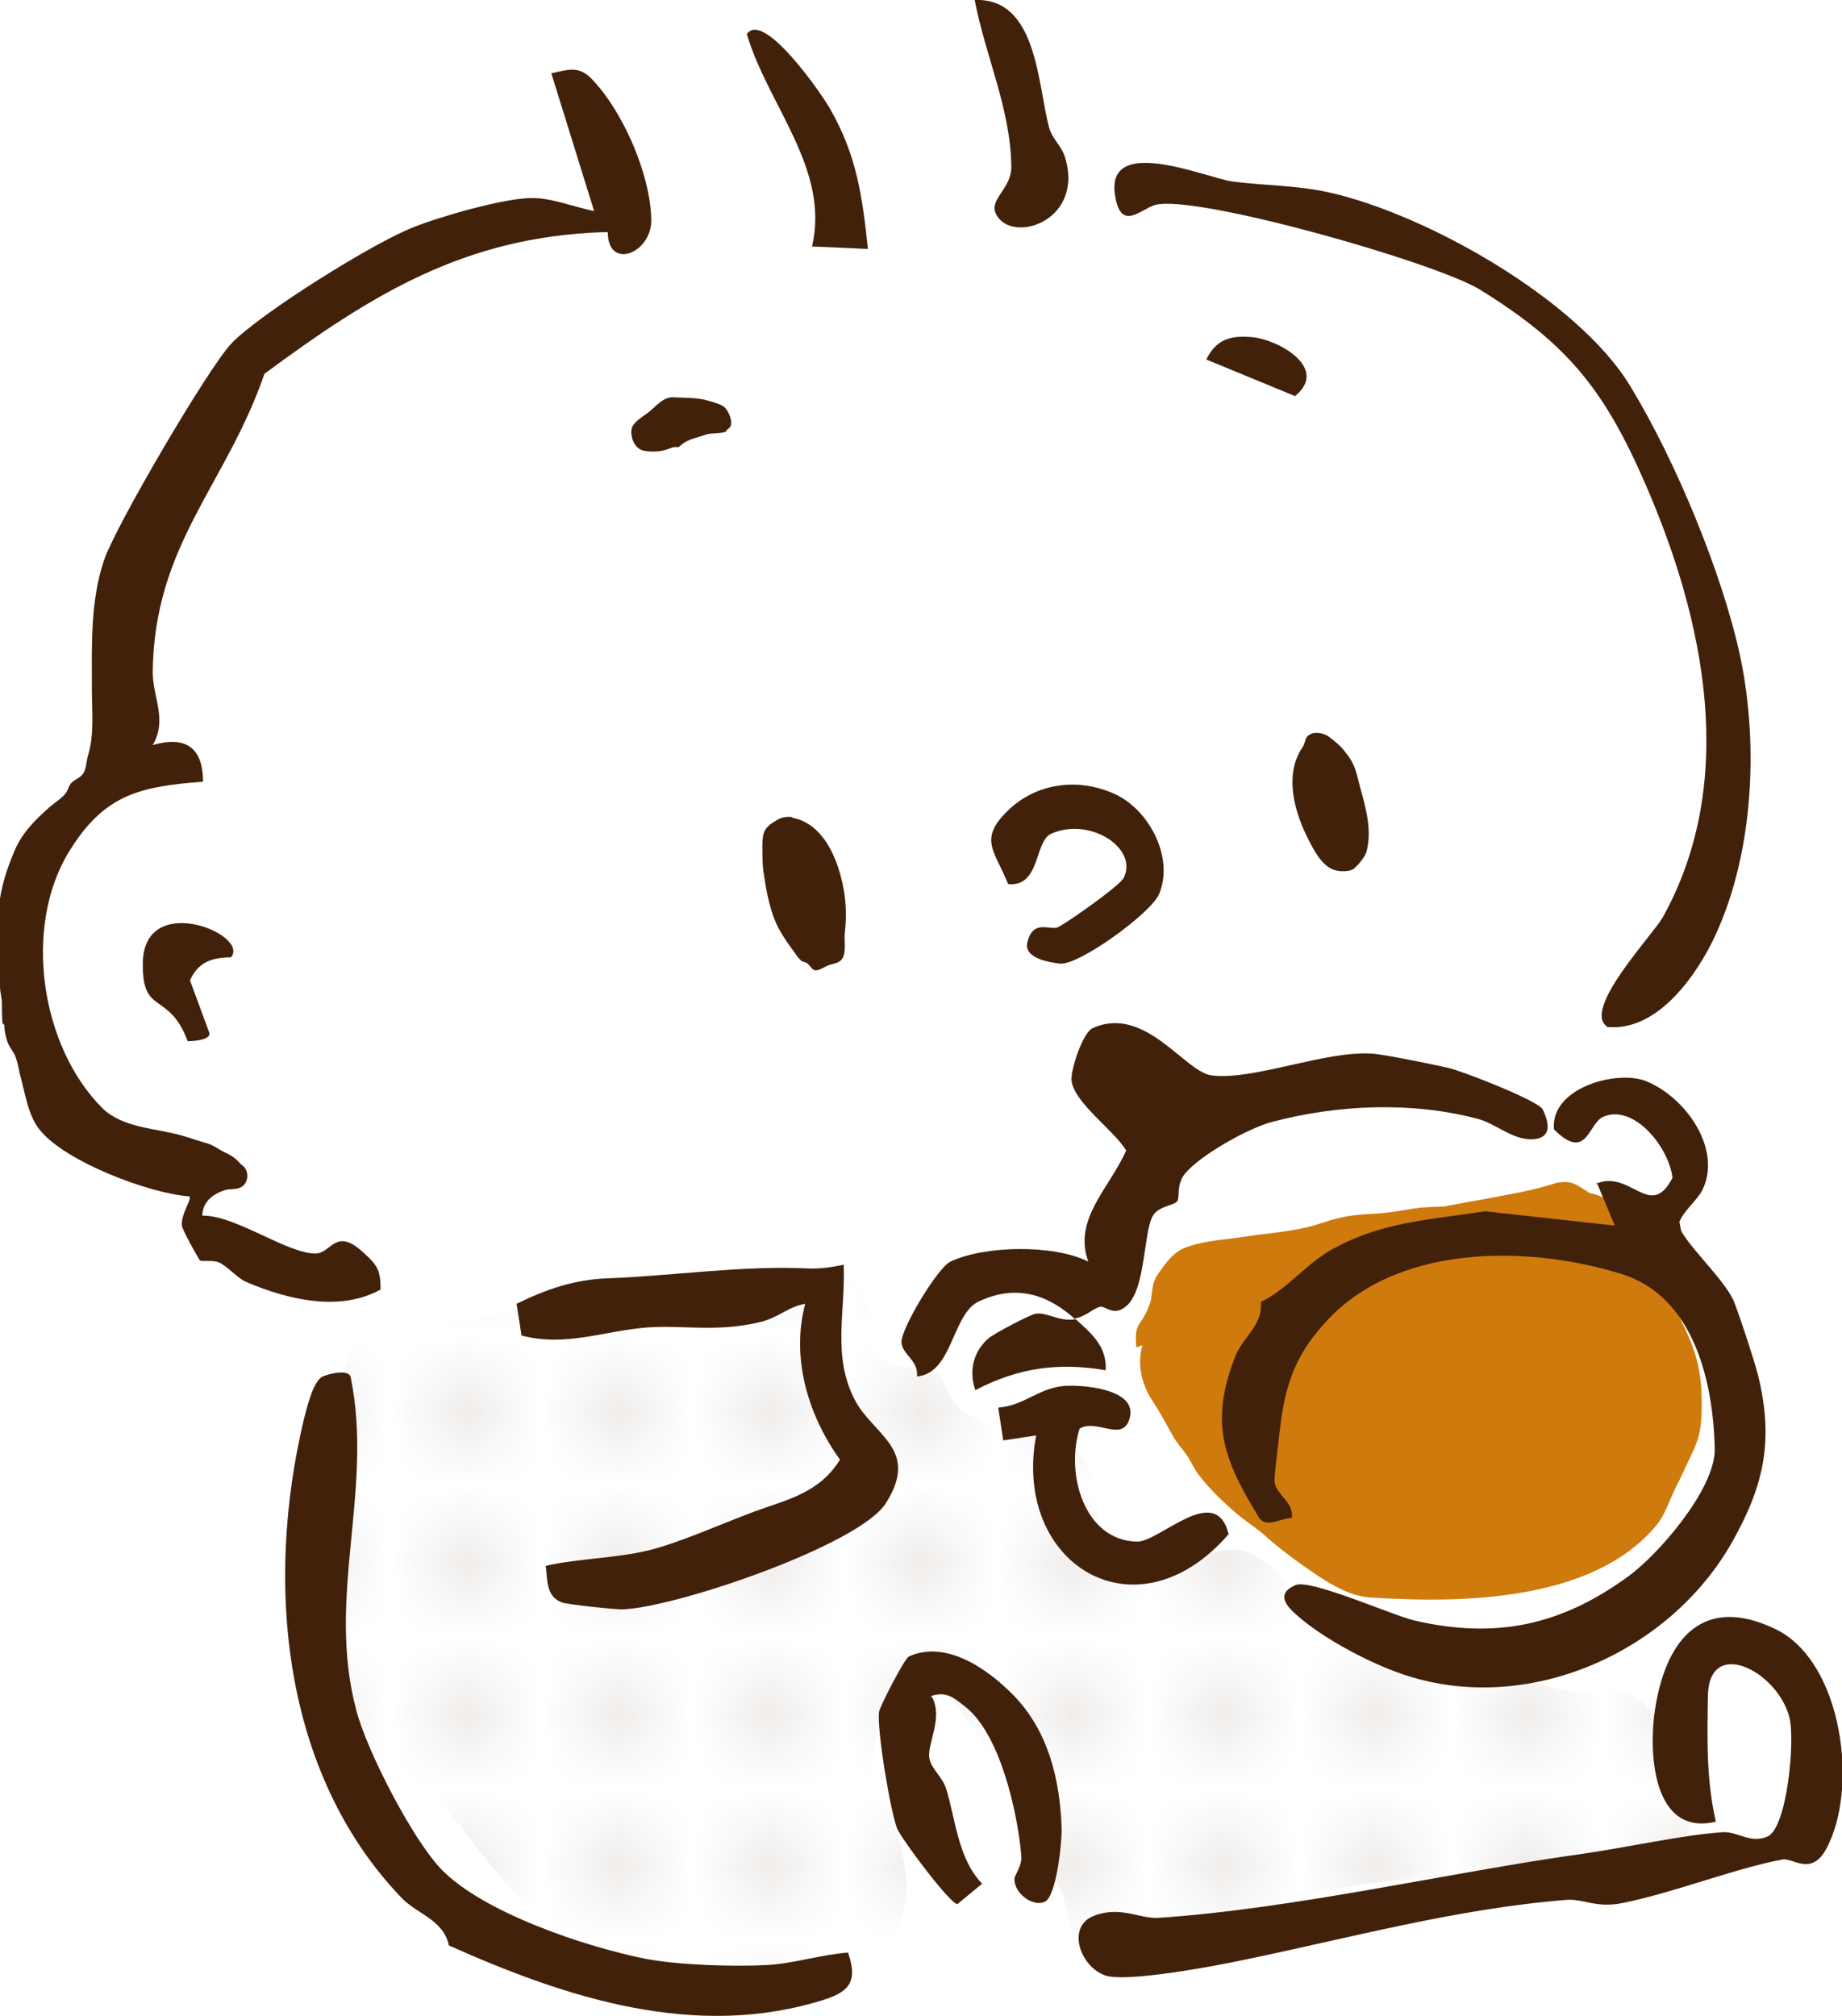
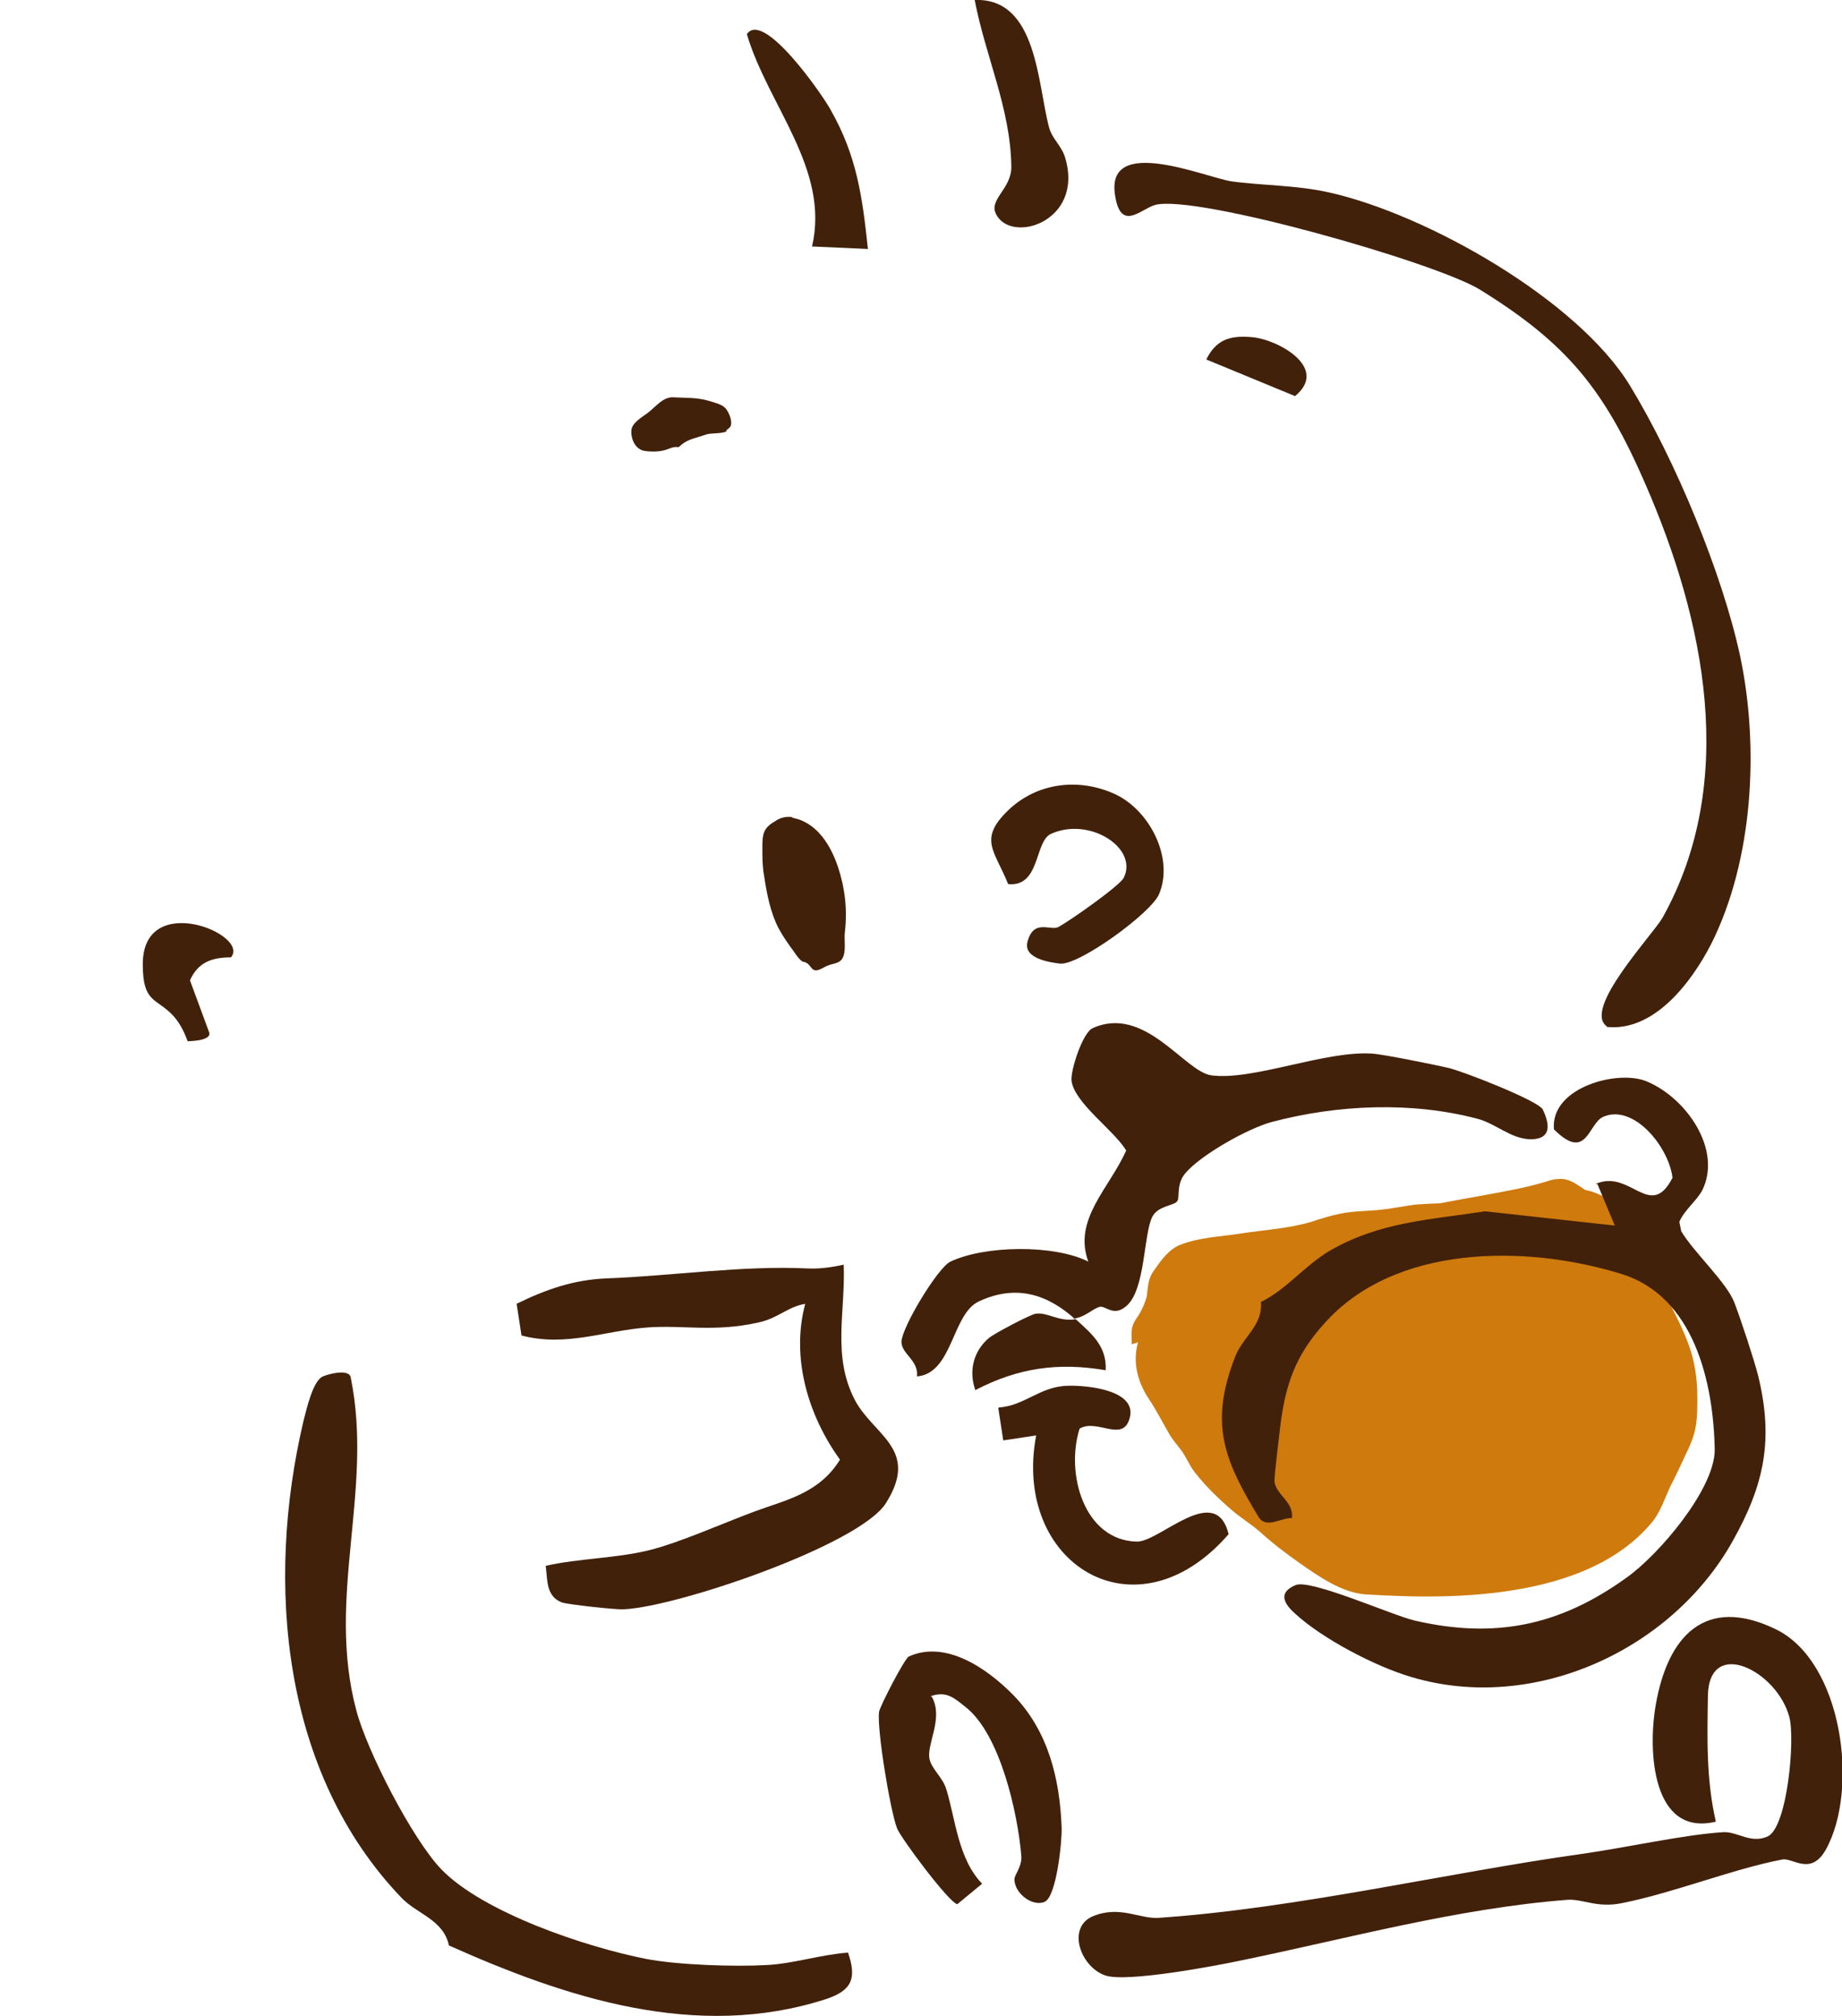
<svg xmlns="http://www.w3.org/2000/svg" id="_レイヤー_1" data-name="レイヤー 1" viewBox="0 0 29.67 32.47">
  <defs>
    <style>
      .cls-1 {
        fill: #42210b;
      }

      .cls-1, .cls-2, .cls-3, .cls-4 {
        stroke-width: 0px;
      }

      .cls-2 {
        fill: url(#_新規パターンスウォッチ_3);
      }

      .cls-3 {
        fill: none;
      }

      .cls-4 {
        fill: #cf7a0d;
      }
    </style>
    <pattern id="_新規パターンスウォッチ_3" data-name="新規パターンスウォッチ 3" x="0" y="0" width="1.16" height="1.16" patternTransform="translate(1222.01 612.6) scale(1.22)" patternUnits="userSpaceOnUse" viewBox="0 0 1.16 1.16">
      <g>
        <rect class="cls-3" y="0" width="1.16" height="1.16" />
-         <circle class="cls-1" cx=".58" cy=".58" r=".21" />
        <rect class="cls-3" y="0" width="1.16" height="1.16" />
      </g>
    </pattern>
  </defs>
  <path class="cls-2" d="M14.59,31.81c-1.13,0-2.29.54-3.38.13-.77-.28-1.75-.53-2.42-1.01-.74-.52-1.17-1.39-1.83-2-.26-.24-.73-.36-.94-.65-.32-.45-.37-1.3-.49-1.83-.22-.94-.36-1.87-.34-2.84.01-.62.11-1.02.36-1.57.09-.19.14-.5.32-.62.12-.08.39-.02.53-.02.5.01.88-.06,1.37-.17.96-.23,1.85-.12,2.82-.16.73-.02,1.28-.5,2.02-.53.35-.01.98-.12,1.21.17.21.27.17.73.31,1.02.26.52.62.12.94.36.17.13.21.45.4.6.56.46,1.49.22,1.94.75.41.48.07,1.36.71,1.69.68.35,1.47-.39,2.05-.1.41.21.61.6.96.86.16.12.41.16.58.28.15.1.27.22.43.3.41.2.78,0,1.19.11.25.07.55.25.82.34.48.17.96.33,1.48.34.29,0,.51-.05.75.11.32.22.57.71.67,1.06.07.23.27.92.1,1.14-.1.14-.76.25-.87.28-.6.18-1.16.21-1.77.3-.75.11-1.48.07-2.24.16-.89.1-1.65.35-2.49.6-.5.15-1.04.14-1.51.33-.26.11-.58.34-.84.13-.23-.18-.23-.68-.36-.96-.29-.63-.65-1.2-.97-1.82-.21-.41-.86-1.73-1.53-1.54-.35.1-.51,1.08-.51,1.37,0,.38.22.52.32.84.1.28.18.67.21.97.15,1.54-1.6,1.5-2.69,1.71" />
  <g>
    <g id="HUW7bV.tif">
-       <path class="cls-4" d="M25.97,19.37s.05.04.07.05c-.01-.06-.17-.11-.21-.13-.19-.09-.34-.1-.55-.06-.52.09-1.05.15-1.58.18-.27.02-.54.02-.81.04-.18.02-.36.06-.54.08-.23.03-.47.02-.7.07-.15.03-.31.08-.46.13-.37.11-.77.13-1.15.19-.32.05-.66.06-.96.18-.18.07-.31.25-.42.41-.06.08-.09.17-.1.27-.04.28-.05.56-.14.83-.12.34-.04.68.16.98.12.18.21.36.32.55.05.09.12.17.19.26.09.12.14.26.23.37.17.22.39.43.6.61.14.12.29.21.43.33.21.19.43.36.66.52.3.21.67.47,1.05.5.82.05,1.65.06,2.46-.08s1.62-.44,2.15-1.07c.14-.16.22-.41.31-.6.09-.17.17-.35.25-.52.04-.08.08-.17.11-.26.07-.2.07-.43.07-.63,0-.31-.04-.6-.15-.89s-.25-.55-.39-.82c-.02-.04-.04-.09-.07-.13-.15-.3-.31-.62-.49-.91-.1-.16-.24-.29-.4-.4-.1-.07-.2-.14-.3-.2-.14-.09-.27-.2-.44-.18-.07,0-.13.02-.19.04-.36.11-.74.17-1.11.24-.35.06-.69.13-1.04.19-.11.02-.22.04-.33.07-.77.16-1.53.35-2.28.55-.38.1-.76.21-1.14.33-.13.04-.3.08-.42.15-.09.06-.09.18-.11.29-.03.12-.08.24-.15.35-.05.07-.09.13-.1.22-.01.07,0,.15,0,.23" />
+       <path class="cls-4" d="M25.97,19.37c-.01-.06-.17-.11-.21-.13-.19-.09-.34-.1-.55-.06-.52.09-1.05.15-1.58.18-.27.02-.54.02-.81.04-.18.02-.36.06-.54.08-.23.03-.47.02-.7.07-.15.03-.31.08-.46.13-.37.11-.77.13-1.15.19-.32.05-.66.06-.96.18-.18.07-.31.25-.42.41-.06.08-.09.17-.1.27-.04.28-.05.56-.14.83-.12.34-.04.68.16.98.12.18.21.36.32.55.05.09.12.17.19.26.09.12.14.26.23.37.17.22.39.43.6.61.14.12.29.21.43.33.21.19.43.36.66.52.3.21.67.47,1.05.5.82.05,1.65.06,2.46-.08s1.62-.44,2.15-1.07c.14-.16.22-.41.31-.6.09-.17.17-.35.25-.52.04-.08.08-.17.11-.26.07-.2.07-.43.07-.63,0-.31-.04-.6-.15-.89s-.25-.55-.39-.82c-.02-.04-.04-.09-.07-.13-.15-.3-.31-.62-.49-.91-.1-.16-.24-.29-.4-.4-.1-.07-.2-.14-.3-.2-.14-.09-.27-.2-.44-.18-.07,0-.13.02-.19.04-.36.11-.74.17-1.11.24-.35.06-.69.13-1.04.19-.11.02-.22.04-.33.07-.77.16-1.53.35-2.28.55-.38.1-.76.21-1.14.33-.13.04-.3.08-.42.15-.09.06-.09.18-.11.29-.03.12-.08.24-.15.35-.05.07-.09.13-.1.22-.01.07,0,.15,0,.23" />
    </g>
    <g id="v7QW6L.tif">
      <g>
-         <path class="cls-1" d="M.07,16.51c0,.09.02.18.05.27s.1.16.13.24.05.19.07.28c.08.28.13.68.33.91.41.5,1.74,1.01,2.4,1.06.05.03-.14.29-.12.47,0,.06.27.54.29.56.04.03.23-.02.34.05.15.09.27.24.41.3.68.29,1.51.48,2.16.12,0-.31-.05-.39-.27-.59-.46-.43-.52.01-.78.01-.46,0-1.29-.62-1.82-.61,0-.22.17-.35.36-.41.09-.03.2,0,.28-.06.09-.06.11-.2.05-.29-.02-.04-.06-.05-.09-.09-.07-.08-.15-.13-.24-.17s-.17-.11-.27-.14c-.14-.04-.28-.09-.42-.13-.42-.12-.95-.12-1.28-.44-1-1-1.28-2.92-.54-4.13.56-.91,1.11-1.05,2.16-1.13,0-.56-.29-.74-.81-.59.24-.41,0-.77,0-1.17.02-2.06,1.18-3.01,1.8-4.81,1.72-1.27,3.21-2.2,5.44-2.28h.09c0,.62.71.34.7-.2-.01-.73-.46-1.76-.97-2.28-.21-.21-.39-.13-.64-.08l.69,2.22c-.3-.06-.71-.22-1.01-.21-.44,0-1.48.3-1.9.47-.63.24-2.49,1.4-2.94,1.88-.38.41-1.85,2.92-2.04,3.47-.23.67-.2,1.4-.2,2.1,0,.34.04.72-.06,1.05-.03.09-.03.23-.08.3-.05.07-.13.09-.19.15-.04.04-.05.1-.08.15-.06.09-.18.16-.26.23-.23.2-.45.42-.57.7-.13.3-.23.61-.26.94s0,.66.02.99c0,.09,0,.18,0,.27s.03.18.03.27c0,.1,0,.21.01.32Z" />
        <path class="cls-1" d="M25.73,19.07l.28.67-2.09-.23c-.91.14-1.7.17-2.51.64-.4.24-.69.62-1.1.82.03.38-.28.55-.41.87-.43,1.09-.18,1.68.37,2.59.12.2.35.02.54.02.03-.26-.25-.37-.28-.58-.01-.08.07-.7.09-.88.08-.67.24-1.15.7-1.66,1.13-1.29,3.25-1.29,4.8-.81,1.16.36,1.48,1.73,1.5,2.83,0,.64-.91,1.7-1.42,2.06-1.08.78-2.13.99-3.42.69-.37-.09-1.67-.67-1.91-.57s-.24.25-.02.45c.44.41,1.3.86,1.88,1.03,1.96.59,4.19-.42,5.18-2.19.51-.91.66-1.63.41-2.66-.06-.24-.28-.91-.38-1.17-.12-.33-.66-.82-.86-1.16l-.03-.15c.08-.19.28-.34.37-.51.32-.65-.25-1.48-.89-1.75-.46-.2-1.56.09-1.5.77.53.53.55-.09.79-.2.49-.22,1.06.48,1.12.98-.36.7-.68-.15-1.24.1Z" />
        <path class="cls-1" d="M27.64,29.35c-.16-.69-.14-1.36-.13-2.04.02-.95,1.11-.4,1.31.34.1.35-.03,1.79-.35,1.93-.27.12-.48-.08-.71-.07-.64.04-1.57.25-2.28.35-2.15.3-4.6.88-6.82,1.03-.31.02-.63-.21-1.07-.02-.41.19-.18.82.22.95.35.11,1.74-.15,2.21-.25,1.7-.35,3.44-.83,5.22-.97.26-.02.48.14.9.05.84-.17,1.78-.55,2.57-.7.17-.03.46.27.7-.16.54-.97.27-3.03-.81-3.55-1.14-.55-1.74.12-1.93,1.22-.13.74-.06,2.13.97,1.88Z" />
        <path class="cls-1" d="M7.22,31.33c1.9.85,4,1.54,6.08.87.43-.14.5-.34.36-.75-.43.03-.89.18-1.31.2-.51.03-1.44,0-1.95-.1-.96-.19-2.61-.74-3.29-1.44-.47-.49-1.2-1.91-1.37-2.56-.49-1.83.28-3.54-.09-5.36-.02-.15-.36-.06-.45-.02-.16.07-.26.52-.31.71-.62,2.62-.35,5.68,1.58,7.69.25.26.67.35.76.76Z" />
        <path class="cls-1" d="M17.29,21.24c.2-.03.29-.15.42-.19.1-.03.23.18.45-.03.29-.28.26-1.14.4-1.42.09-.18.35-.18.4-.25.05-.06-.02-.27.13-.45.25-.3,1.02-.73,1.4-.83,1.06-.28,2.25-.33,3.31-.05.3.08.53.32.85.33.38,0,.29-.29.2-.48-.07-.14-1.27-.61-1.52-.67-.22-.05-1.05-.22-1.23-.23-.76-.05-1.92.44-2.59.35-.43-.06-1.07-1.14-1.91-.76-.16.07-.36.68-.34.85.05.36.68.79.88,1.12-.27.61-.86,1.11-.61,1.79-.56-.28-1.67-.26-2.22,0-.2.09-.78,1.05-.79,1.29,0,.2.28.3.25.56.58-.05.56-1.01,1-1.21.6-.28,1.11-.11,1.55.29-.27.04-.45-.12-.64-.09-.08.01-.67.32-.75.39-.25.21-.33.53-.22.84.69-.36,1.34-.45,2.1-.32.02-.39-.23-.59-.48-.82Z" />
        <path class="cls-1" d="M25.88,16.54c.76.08,1.36-.71,1.68-1.33.68-1.35.78-3.17.47-4.64-.29-1.34-1.04-3.15-1.77-4.35-.84-1.39-3.28-2.77-4.85-3.12-.53-.12-1.08-.11-1.58-.18-.43-.07-2.02-.75-1.87.22.09.61.42.22.65.16.66-.17,4.49.92,5.22,1.36,1.41.87,2.01,1.61,2.67,3.13.96,2.2,1.5,4.8.28,6.99-.16.28-1.29,1.47-.9,1.75Z" />
        <path class="cls-1" d="M8.32,20.99l.08.52c.72.19,1.34-.08,2.04-.13.57-.04,1.07.08,1.78-.08.32-.07.46-.25.75-.3-.23.86.04,1.79.56,2.51-.34.55-.88.65-1.39.84s-1.2.5-1.69.62c-.53.13-1.13.13-1.66.25.03.22,0,.49.26.59.08.03.87.12,1,.11.87-.04,3.8-1.04,4.22-1.71.55-.87-.2-1.09-.5-1.66-.37-.71-.15-1.42-.18-2.18-.19.04-.38.07-.59.06-1.04-.05-2.17.12-3.22.16-.54.02-.99.18-1.46.41Z" />
        <path class="cls-1" d="M14.99,27.32c.26-.09.38.03.57.18.55.44.83,1.69.89,2.38.02.18-.11.31-.11.39,0,.23.3.45.49.36s.28-.99.27-1.2c-.03-.79-.22-1.55-.77-2.12-.42-.43-1.09-.9-1.69-.63-.07.03-.47.81-.48.89-.04.27.18,1.6.29,1.88.07.17.84,1.2.97,1.22l.4-.33c-.39-.4-.43-1.05-.58-1.53-.06-.19-.24-.32-.27-.49-.04-.24.23-.65.04-.99Z" />
        <path class="cls-1" d="M16.08,22.68l.08.52.53-.08c-.39,2.07,1.61,3.31,3.1,1.59-.21-.85-1.11.13-1.48.12-.85-.02-1.15-1.1-.92-1.82.27-.16.66.2.79-.12.2-.5-.67-.58-.98-.57-.45.01-.69.32-1.11.35Z" />
        <path class="cls-1" d="M16.24,14.24c.52.05.42-.69.69-.81.62-.28,1.41.23,1.17.71-.07.13-.85.68-1.05.79-.13.07-.4-.14-.5.24-.07.27.36.33.52.35.3.04,1.48-.82,1.6-1.12.24-.57-.14-1.33-.69-1.6-.59-.28-1.28-.2-1.75.26s-.21.64,0,1.16Z" />
        <path class="cls-1" d="M15.7,0c.17.9.58,1.75.59,2.69,0,.35-.36.52-.25.75.23.5,1.42.14,1.12-.89-.05-.19-.21-.31-.26-.49-.19-.7-.19-2.1-1.2-2.06Z" />
        <path class="cls-1" d="M12.03.55c.34,1.15,1.34,2.17,1.05,3.42l.9.04c-.09-.85-.18-1.5-.6-2.24-.11-.21-1.08-1.62-1.35-1.22Z" />
        <path class="cls-1" d="M12.76,13.16c-.09-.01-.18,0-.28.07-.19.11-.2.21-.2.42,0,.16,0,.31.03.47.04.27.1.58.23.83.07.13.16.26.25.38.04.06.08.12.14.16.03,0,.07.02.09.04.02.02.04.05.06.07.07.08.19-.03.26-.05.07-.03.17-.03.22-.1.08-.11.03-.32.05-.45.04-.35,0-.7-.11-1.03-.1-.3-.28-.63-.6-.76-.05-.02-.1-.03-.14-.04Z" />
-         <path class="cls-1" d="M21.14,11.81s-.07.03-.09.06c-.03.04-.03.1-.06.15s-.06.09-.08.14c-.2.42-.04.96.16,1.35.09.18.23.46.45.51.08.02.23.02.29-.03s.18-.19.2-.27c.07-.26.03-.52-.03-.77-.03-.13-.07-.25-.1-.38-.05-.2-.08-.3-.23-.48-.06-.08-.16-.16-.24-.22-.06-.05-.18-.08-.26-.06Z" />
        <path class="cls-1" d="M3.03,16.77s.38,0,.34-.14l-.31-.84c.13-.29.35-.37.66-.37.32-.37-1.43-1.09-1.42.12,0,.62.22.53.49.82.17.19.22.4.24.42Z" />
        <path class="cls-1" d="M11.7,6.93s.06-.04.07-.07c.03-.08-.03-.22-.08-.28-.06-.07-.17-.09-.26-.12-.19-.06-.38-.05-.57-.06-.18-.02-.3.16-.44.26-.08.06-.24.15-.25.27-.01.14.06.3.2.33.11.02.26.02.37-.02.06-.02.09-.04.15-.04.06,0,.03.01.09-.04.11-.09.25-.11.39-.16.08-.03.24-.01.33-.05Z" />
        <path class="cls-1" d="M20.16,5.43c-.35-.03-.57.04-.73.36l1.43.59c.56-.46-.29-.92-.7-.95Z" />
      </g>
    </g>
  </g>
</svg>